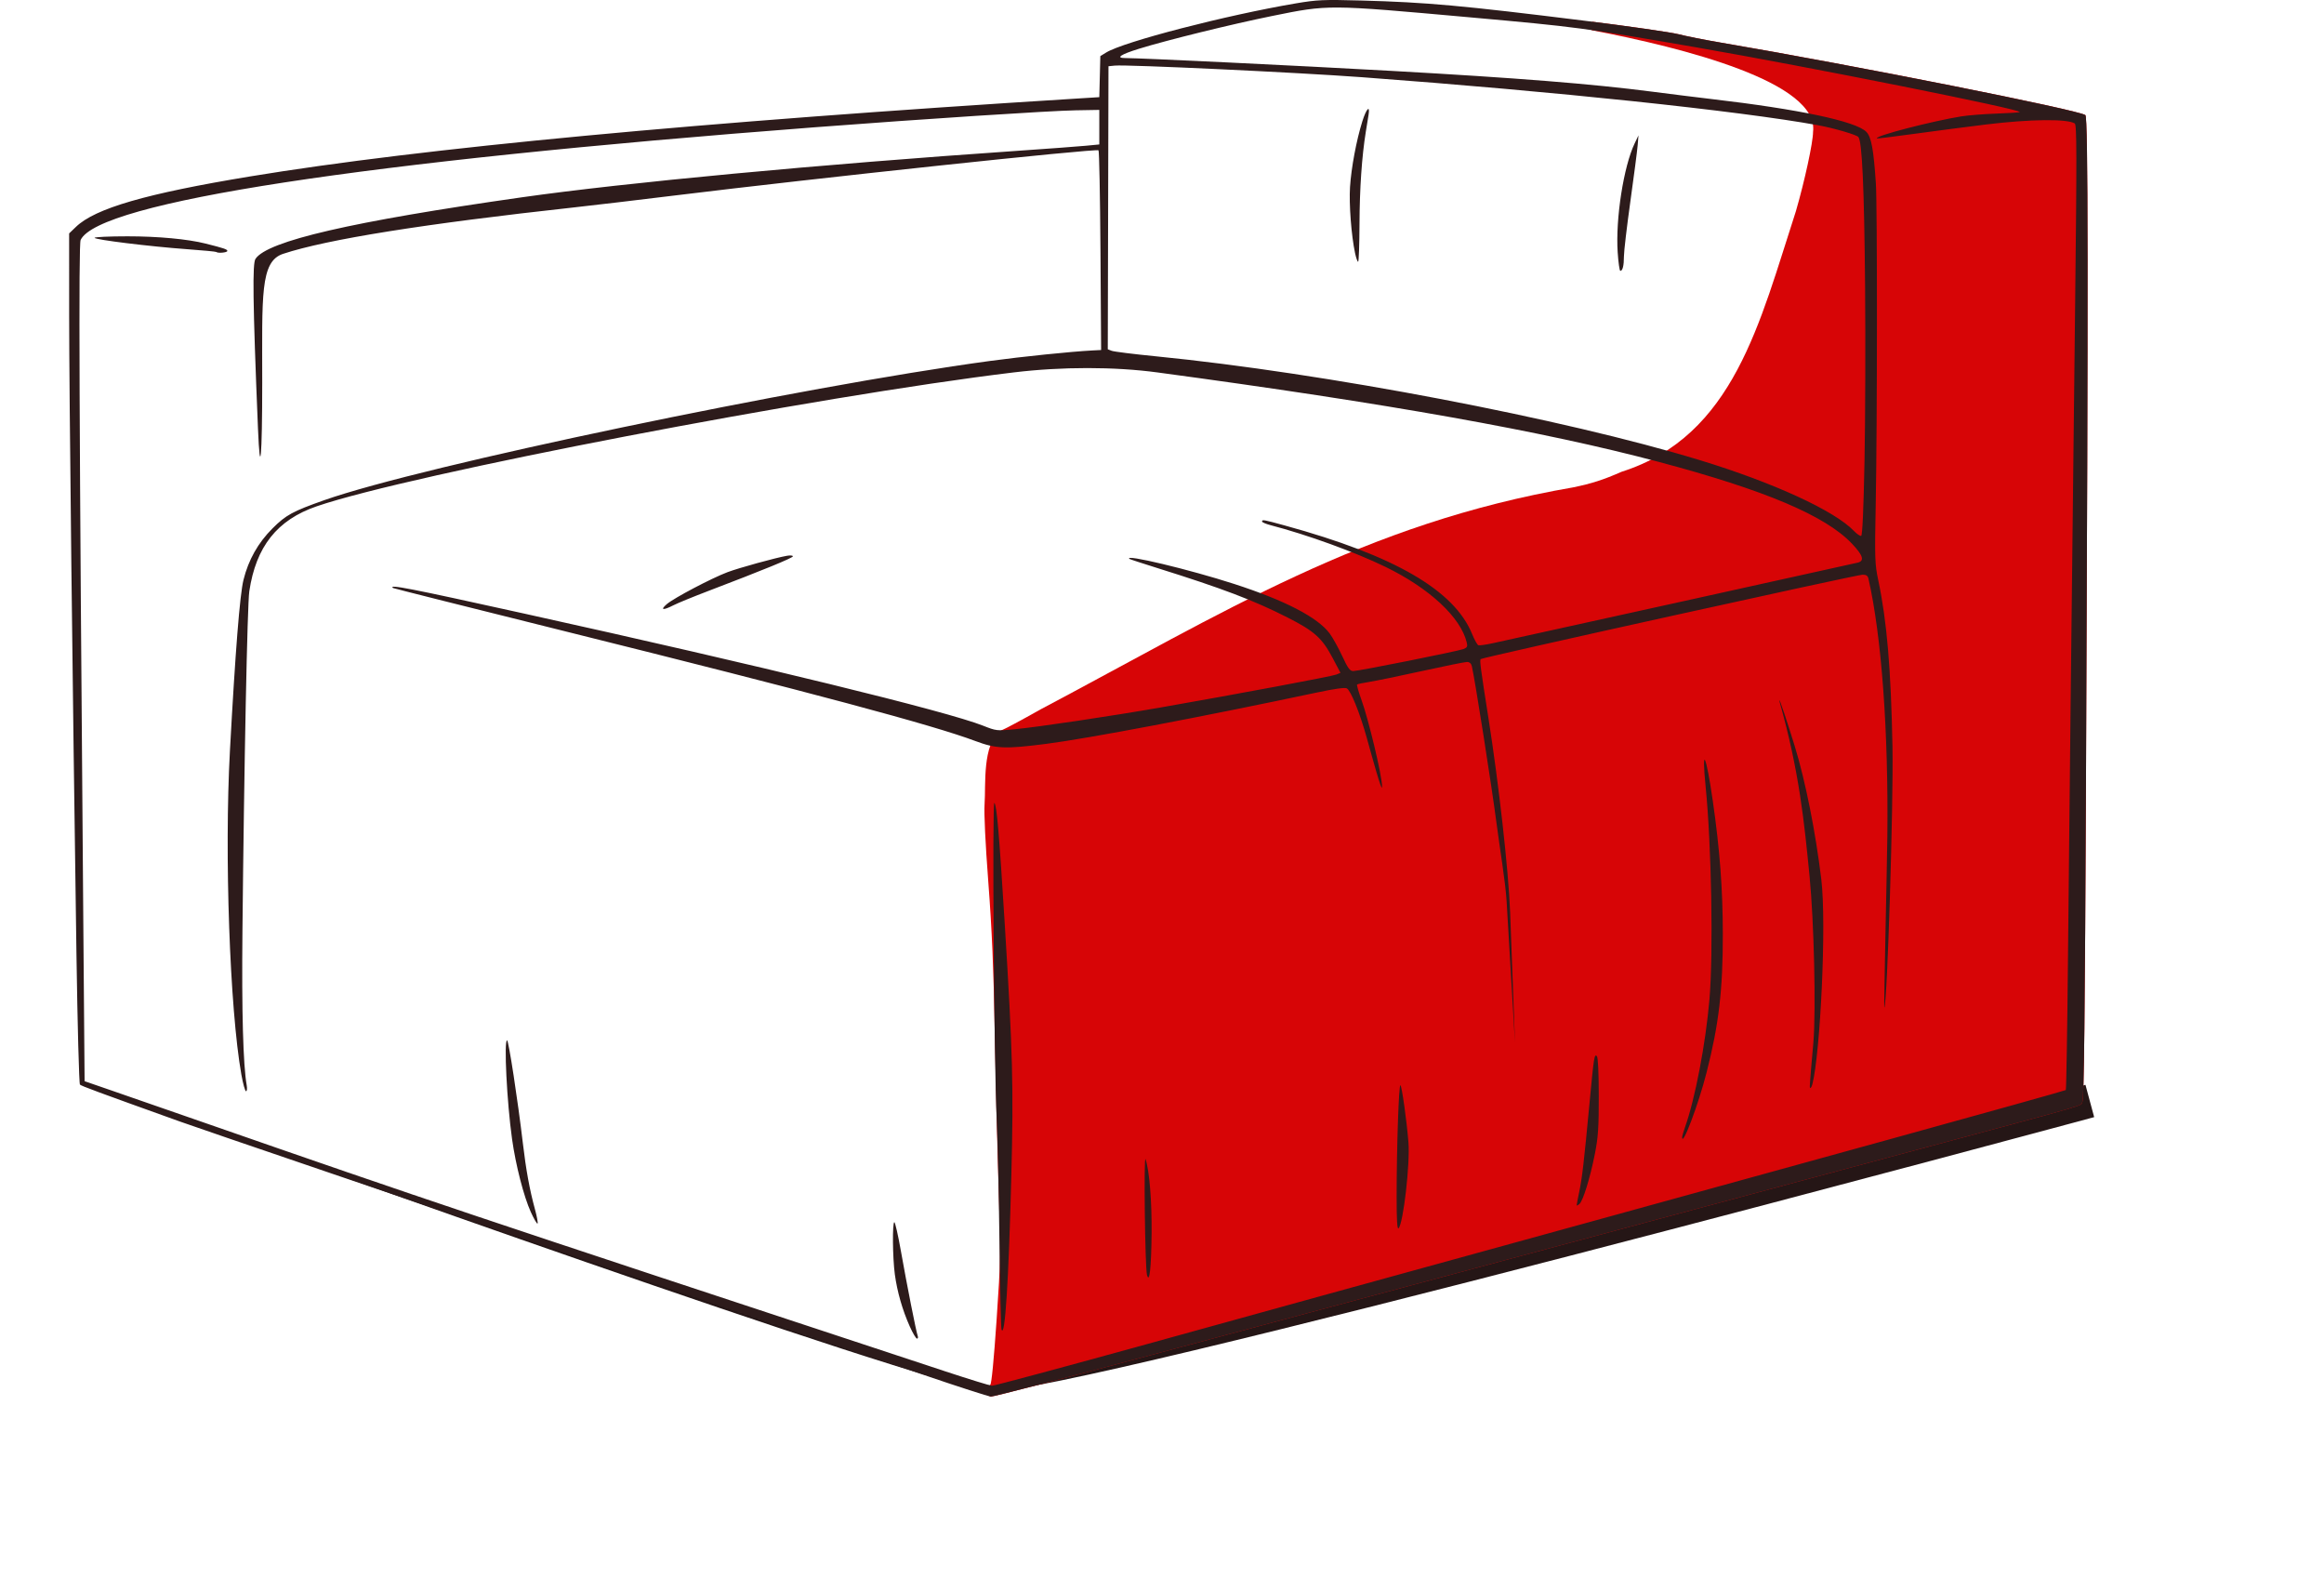
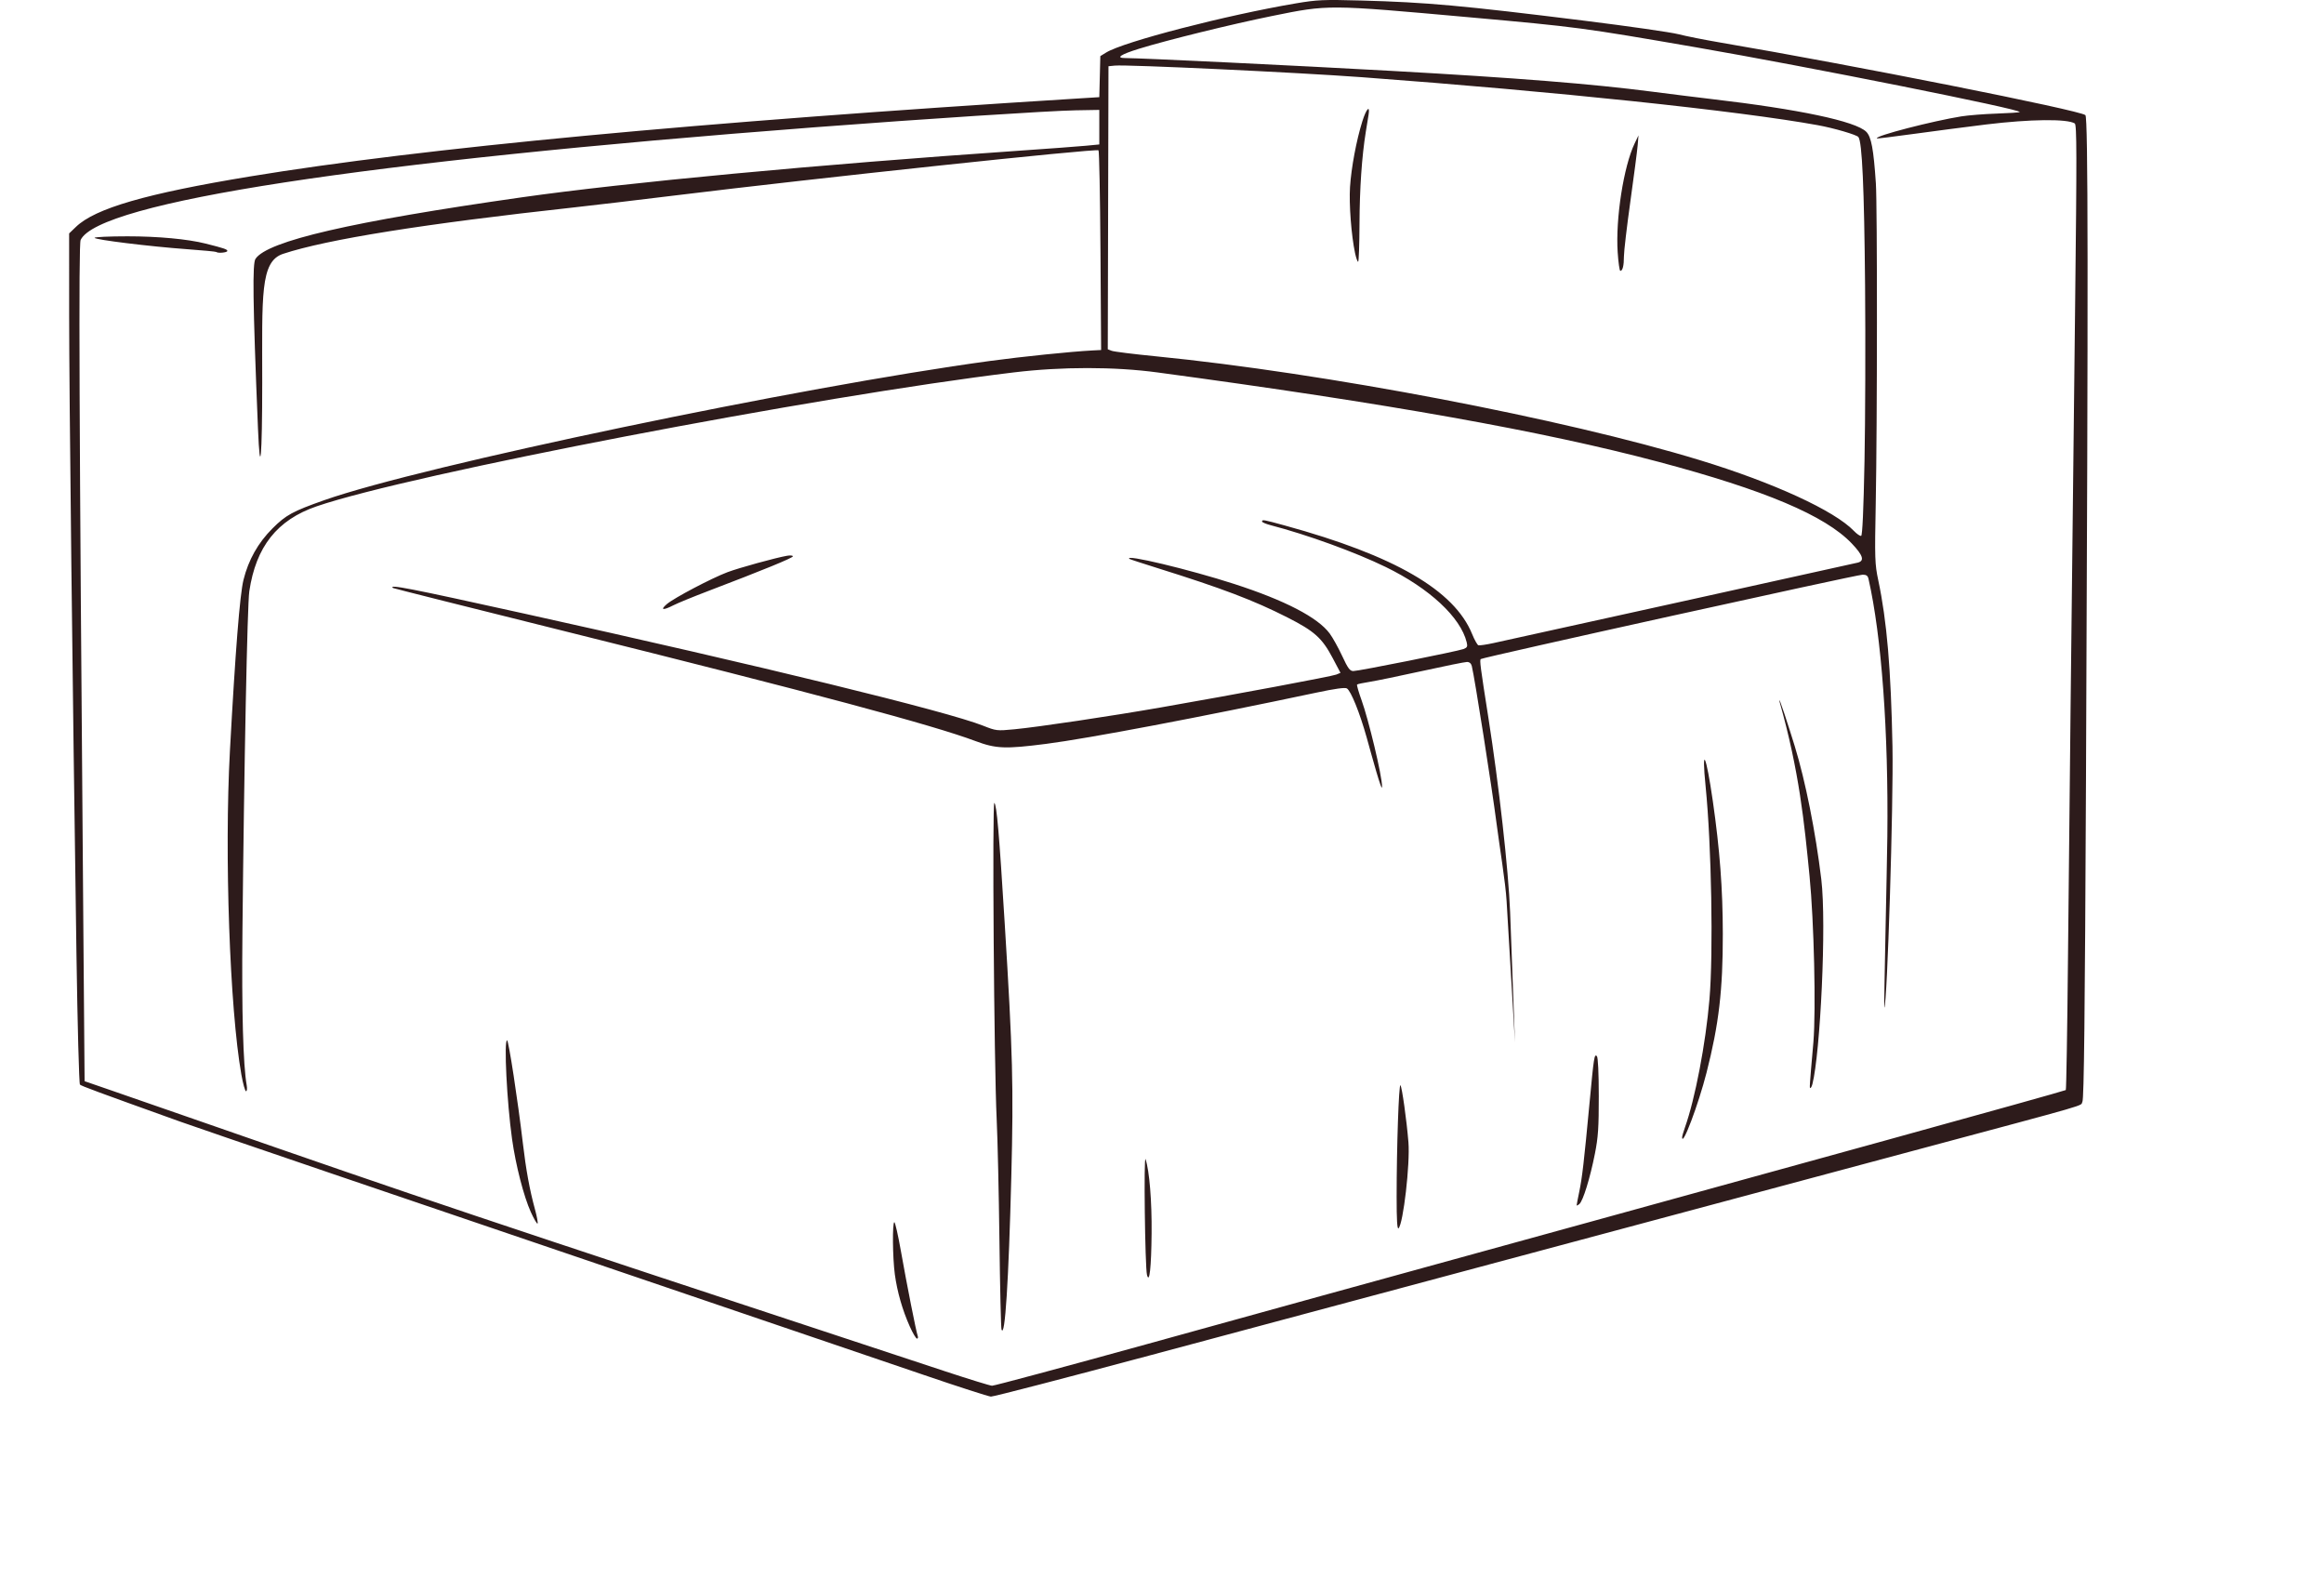
<svg xmlns="http://www.w3.org/2000/svg" width="1042" height="713" viewBox="0 0 1042 713" fill="none">
  <mask id="mask0" mask-type="alpha" maskUnits="userSpaceOnUse" x="0" y="437" width="1042" height="276">
    <path d="M0 460.5L26.5 563.5L402.5 712.5L1041.5 588L932.5 437L926.5 495C926.5 495 465 619.5 444 621.5C423 623.5 145 518.5 103 510.5C61 502.5 0 460.5 0 460.5Z" fill="#C4C4C4" />
  </mask>
  <g mask="url(#mask0)">
    <g filter="url(#filter0_f)">
-       <path d="M109 503.5C109 503.5 415 613.5 444.5 616C474 618.5 937 493.5 937 493.5" stroke="#251616" stroke-width="15" />
-     </g>
+       </g>
  </g>
-   <path d="M713.899 9.733L713.645 13.547C754.906 21.413 815.728 36.901 812.909 59.123C812.909 63.794 809.198 80.946 805.224 94.645C788.985 144.523 777.432 195.448 727.095 211.453C718.794 215.1 713.742 216.725 705.284 218.468C611.462 234.62 547.897 274.97 466.617 317.936C457.978 322.811 450.476 326.816 448.584 327.559C440.34 333.651 442.046 351.866 441.456 360.31C441.157 364.663 441.789 377.854 443.153 395.778C444.743 416.664 445.506 434.37 445.999 461.821C446.369 482.449 447.143 513.737 447.719 531.352C448.734 562.438 448.708 564.217 446.822 591.864C445.622 609.471 444.55 620.462 444.016 620.647C444.002 620.656 443.97 620.647 443.953 620.656L443.607 625.857C443.892 625.927 444.2 626.006 444.295 626.011C445.372 626.067 477.842 617.646 516.452 607.3C653.133 570.672 791.335 533.642 857.345 515.958C940.089 493.791 932.534 495.979 933.679 493.84C934.391 492.511 934.799 455.819 935.283 349.747C936.308 125.024 936.245 52.794 935.022 51.61C932.79 49.452 831.076 29.23 771.327 19.067C764.376 17.885 755.937 16.209 752.574 15.342C749.404 14.525 732.359 12.068 713.899 9.735V9.733Z" fill="#D70506" />
  <path d="M414.21 616.301C398.738 611.017 355.811 596.417 318.815 583.856C173.894 534.651 90.484 506.23 80.737 502.734C43.261 489.293 36.484 486.79 35.845 486.151C35.452 485.757 34.746 459.391 34.277 427.561C32.519 308.151 31.011 176.047 31.006 140.946L31 104.625L34.057 101.689C42.724 93.366 65.498 86.772 112.126 79.085C189.232 66.372 312.561 54.766 483.512 44.134L492.889 43.551L493.12 34.35L493.35 25.149L495.973 23.538C503.857 18.692 549.525 6.863 580.945 1.526C590.57 -0.108 593.274 -0.227 610.354 0.234C639.609 1.023 655.453 2.458 710.584 9.307C730.315 11.758 749.211 14.473 752.574 15.34C755.937 16.207 764.376 17.883 771.327 19.066C831.076 29.229 932.79 49.45 935.021 51.609C936.244 52.792 936.308 125.021 935.283 349.744C934.799 455.816 934.391 492.509 933.679 493.838C932.534 495.977 940.089 493.789 857.345 515.955C791.335 533.639 653.133 570.67 516.453 607.298C477.842 617.645 445.372 626.064 444.295 626.008C443.219 625.952 429.68 621.584 414.209 616.301H414.21ZM514.506 602.412C551.945 592.068 586.98 582.383 592.361 580.889C597.742 579.395 615.537 574.496 631.905 570.003C648.273 565.51 684.963 555.41 713.438 547.56C741.914 539.709 801.347 523.326 845.511 511.153C889.676 498.98 925.999 488.832 926.23 488.602C926.46 488.371 926.898 462.072 927.202 430.158C927.758 371.713 928.706 285.19 930.417 136.613C931.194 69.151 931.166 55.898 930.246 55.329C926.816 53.209 910.351 53.395 890.641 55.777C869.969 58.275 841.884 62.369 841.545 62.03C840.439 60.925 866.885 54.166 879.36 52.17C882.499 51.668 889.6 51.105 895.141 50.919C900.682 50.733 905.377 50.419 905.576 50.221C906.71 49.086 810.501 29.856 760.32 21.187C709.195 12.356 707.222 12.094 658.811 7.746C595.035 2.018 595.705 2.023 570.347 7.168C552.03 10.884 523.231 17.977 510.623 21.876C502.429 24.41 500.055 26.02 504.508 26.023C511.331 26.026 581.098 29.385 623.751 31.764C679.941 34.898 713.825 37.599 740.752 41.088C749.273 42.193 761.197 43.673 767.251 44.379C806.623 48.969 832.038 54.341 836.772 59.075C839.024 61.327 840.05 66.837 841.077 82.203C841.739 92.121 841.7 190.519 841.02 225.372C840.53 250.474 840.606 252.803 842.152 260.115C846.011 278.362 847.834 299.708 848.519 334.646C849.009 359.604 846.178 450.284 844.867 451.675C844.572 451.989 846.061 389.247 846.22 374.888C846.742 327.695 843.632 285.263 837.756 259.412C837.447 258.051 836.764 257.583 835.112 257.6C832.371 257.628 664.653 294.676 663.911 295.418C663.366 295.964 663.747 298.891 667.32 321.581C672.053 351.637 676.337 389.9 677.087 408.823L679.254 467.177L675.507 403.931C674.999 395.355 672.391 379.817 671.027 369.279C668.862 352.549 661.176 303.675 659.905 298.548C659.615 297.381 658.834 296.714 657.756 296.714C656.825 296.714 647.784 298.538 637.665 300.768C627.546 302.997 616.925 305.186 614.063 305.632C611.201 306.077 608.683 306.618 608.467 306.834C608.251 307.05 609.192 310.314 610.557 314.087C613.475 322.151 619.736 347.766 619.669 352.689C619.629 355.639 615.072 338.796 612.764 330.55C609.677 319.524 605.73 309.733 603.909 308.584C603.089 308.068 598.597 308.684 590.188 310.467C538.743 321.374 487.963 331 469.089 333.424C450.701 335.785 446.581 335.623 437.376 332.175C417.98 324.911 365.284 310.821 252.773 282.818C210.844 272.382 176.386 263.718 176.199 263.564C174.049 261.795 183.198 263.58 235.243 275.076C341.778 298.61 424.525 318.822 440.788 325.282C446.621 327.599 446.99 327.642 454.751 326.9C465.546 325.867 497.745 321.063 520.611 317.073C554.649 311.134 597.221 303.164 599.141 302.371L601.029 301.592L597.51 294.934C592.784 285.991 589.352 282.911 577.277 276.78C562.121 269.084 548.032 263.734 518.98 254.644C512.254 252.539 506.598 250.687 506.411 250.528C503.628 248.162 533.243 255.238 553.362 261.746C576.152 269.118 590.892 276.769 596.207 283.986C597.564 285.829 600.08 290.364 601.799 294.064C604.383 299.626 605.248 300.791 606.796 300.792C609.177 300.795 653.527 291.93 656.181 290.921C657.839 290.291 658.077 289.799 657.625 287.936C654.901 276.701 640.938 263.712 621.305 254.149C607.642 247.493 586.123 239.676 569.735 235.417C567.605 234.863 565.862 234.119 565.862 233.764C565.862 232.803 566.426 232.902 576.117 235.56C625.309 249.053 652.073 264.573 660.067 284.241C661.117 286.823 662.375 289.069 662.864 289.232C663.353 289.395 666.402 288.949 669.639 288.242C691.15 283.541 831.378 252.583 832.964 252.185C836.107 251.396 835.326 248.909 830.27 243.608C818.323 231.084 791.332 219.684 743.606 207.007C691.765 193.237 622.465 180.875 518.98 166.939C499.668 164.338 476.092 164.332 454.569 166.923C366.2 177.56 183.788 212.59 141.97 226.954C124.248 233.041 114.751 245.033 111.774 265.081C110.895 271.007 109.46 342.146 108.704 417.384C108.342 453.376 109.006 477.373 110.617 486.484C110.875 487.941 110.737 489.134 110.312 489.134C109.886 489.134 108.938 485.74 108.205 481.592C103.012 452.228 100.566 382.993 103.085 336.666C105.524 291.81 107.53 266.518 109.173 259.909C111.395 250.97 115.698 243.332 122.143 236.887C128.191 230.839 131.202 229.195 145.386 224.196C189.051 208.806 359.006 173.278 443.922 161.789C458.365 159.835 480.322 157.58 489.628 157.096L493.705 156.884L493.411 112.448C493.249 88.008 492.856 67.728 492.536 67.382C491.674 66.446 365.573 79.88 302.614 87.615C286.304 89.619 266.125 92.007 257.771 92.922C190.194 100.322 146.623 107.269 126.907 113.788C116.555 117.21 117.572 132.588 117.572 171.327C117.572 205.209 116.63 215.362 115.661 191.914C113.279 134.248 113.182 118.126 114.543 116.049C119.791 108.039 157.558 99.311 234.02 88.436C280.334 81.849 366.687 73.752 456.2 67.603C469.653 66.679 483.411 65.659 486.775 65.337L492.89 64.751V57.004V49.259L482.29 49.446C470.519 49.654 414.716 53.281 365.289 57.051C162.155 72.544 44.235 90.638 36.157 107.555C35.199 109.563 35.498 185.989 37.357 414.114L37.931 484.633L50.161 488.853C56.888 491.173 75.05 497.474 90.521 502.854C193.435 538.643 204.118 542.227 423.994 614.742C434.532 618.217 443.893 621.096 444.795 621.139C445.698 621.182 477.068 612.755 514.507 602.412H514.506ZM407.891 594.516C404.617 587.193 402.269 579.001 401.214 571.22C400.203 563.768 400.055 547.838 400.996 547.838C401.352 547.838 402.666 553.616 403.916 560.679C406.609 575.902 410.798 597.049 411.465 598.787C411.725 599.465 411.581 600.019 411.145 600.019C410.708 600.019 409.244 597.543 407.891 594.516ZM449.048 595.943C448.794 595.27 448.372 577.292 448.11 555.991C447.848 534.69 447.292 510.23 446.873 501.636C445.69 477.34 444.823 358.923 445.836 359.902C446.909 360.939 447.947 373.003 450.466 413.715C454.094 472.345 454.473 486.818 453.44 527.294C452.235 574.49 450.6 600.052 449.048 595.943ZM514.272 571.486C513.38 568.146 512.756 516.924 513.64 519.611C515.362 524.847 516.468 538.438 516.337 552.73C516.195 568.16 515.374 575.614 514.272 571.486ZM626.199 536.382C626.202 514.26 627.179 485.711 627.908 486.451C628.59 487.145 630.678 502.01 631.49 511.963C632.278 521.609 629.199 548.423 627.058 550.564C626.454 551.169 626.198 546.942 626.199 536.382ZM238 543.278C234.845 536.332 231.238 522.308 229.592 510.594C227.282 494.149 225.876 466.304 227.356 466.304C228.041 466.304 232.152 493.095 234.424 512.37C235.845 524.428 237.476 533.342 239.846 541.999C240.747 545.29 241.276 548.192 241.021 548.447C240.766 548.702 239.406 546.376 238 543.278ZM706.916 540.245C706.916 539.995 707.436 537.29 708.072 534.234C709.387 527.916 710.208 520.843 712.649 494.841C714.649 473.54 714.846 472.277 715.989 473.42C716.497 473.929 716.825 480.84 716.836 491.272C716.851 505.478 716.562 509.765 715.091 517.19C712.93 528.101 709.765 538.335 708.133 539.689C707.464 540.245 706.916 540.495 706.916 540.245ZM754.205 509.782C754.205 509.301 754.778 507.301 755.477 505.339C760.021 492.59 764.774 467.758 766.46 447.963C768.243 427.012 767.375 378.819 764.739 352.515C762.855 333.712 764.933 337.938 767.972 359.091C771.106 380.902 772.425 398.44 772.449 418.607C772.48 443.815 770.694 459.051 765.167 480.744C761.523 495.047 754.205 514.431 754.205 509.782ZM811.497 487.563C811.225 487.123 812.611 472.71 813.066 467.109C814.257 452.477 813.341 413.069 811.336 392.675C809.001 368.915 806.748 345.743 797.894 314.535C797.046 310.28 802.335 326.76 804.68 334.385C809.472 349.963 814.04 372.853 816.605 394.146C819.013 414.124 816.15 472.233 812.615 485.942C812.272 487.273 811.769 488.003 811.497 487.563ZM298.994 270.775C302.215 268.016 319.123 259.123 326.203 256.464C331.355 254.528 347.635 250.041 352.855 249.118C354.313 248.861 355.505 248.973 355.505 249.368C355.505 250.071 342.11 255.556 317.592 264.894C310.865 267.456 303.817 270.343 301.929 271.31C297.234 273.715 295.855 273.463 298.994 270.775V270.775ZM96.975 112.946C96.788 112.771 90.948 112.215 83.998 111.71C67.156 110.486 42.416 107.446 42.416 106.601C42.416 106.229 49.065 105.925 57.191 105.925C70.875 105.925 84.102 107.154 92.151 109.175C100.437 111.255 101.935 111.761 101.935 112.479C101.935 113.221 97.698 113.62 96.975 112.946ZM835.982 206.552C836.34 188.203 836.454 152.827 836.235 127.939C835.849 84.119 834.914 63.442 833.226 61.408C832.369 60.376 822.198 57.412 815.07 56.118C779.601 49.675 696.989 40.982 610.706 34.613C581.545 32.46 505.121 28.869 499.838 29.404L497.002 29.691L496.845 93.13L496.689 156.57L498.458 157.25C499.431 157.624 508.299 158.727 518.165 159.701C593.982 167.189 701.2 187.655 762.256 206.294C795.174 216.343 822.541 228.914 831.219 237.972C832.541 239.352 834.007 240.354 834.477 240.198C835.039 240.011 835.554 228.522 835.982 206.552H835.982ZM725.309 113.059C724.314 98.074 727.977 74.596 732.92 64.276L734.645 60.673L734.269 65.158C734.062 67.624 732.592 78.927 731.003 90.275C729.414 101.622 728.115 112.691 728.115 114.872C728.115 119.071 727.534 121.416 726.494 121.416C726.147 121.416 725.614 117.655 725.309 113.059ZM607.566 113.467C605.886 105.61 604.807 91.479 605.302 83.809C605.862 75.141 608.176 62.82 610.835 54.355C612.626 48.651 614.368 46.859 613.607 51.501C613.368 52.958 612.818 56.352 612.385 59.043C610.595 70.163 609.614 84.473 609.551 100.421C609.513 109.726 609.238 117.339 608.939 117.339C608.64 117.339 608.022 115.597 607.566 113.467Z" fill="#2D1B1B" />
  <defs>
    <filter id="filter0_f" x="37.466" y="417.261" width="970.483" height="275.274" filterUnits="userSpaceOnUse" color-interpolation-filters="sRGB">
      <feFlood flood-opacity="0" result="BackgroundImageFix" />
      <feBlend mode="normal" in="SourceGraphic" in2="BackgroundImageFix" result="shape" />
      <feGaussianBlur stdDeviation="34.5" result="effect1_foregroundBlur" />
    </filter>
  </defs>
</svg>